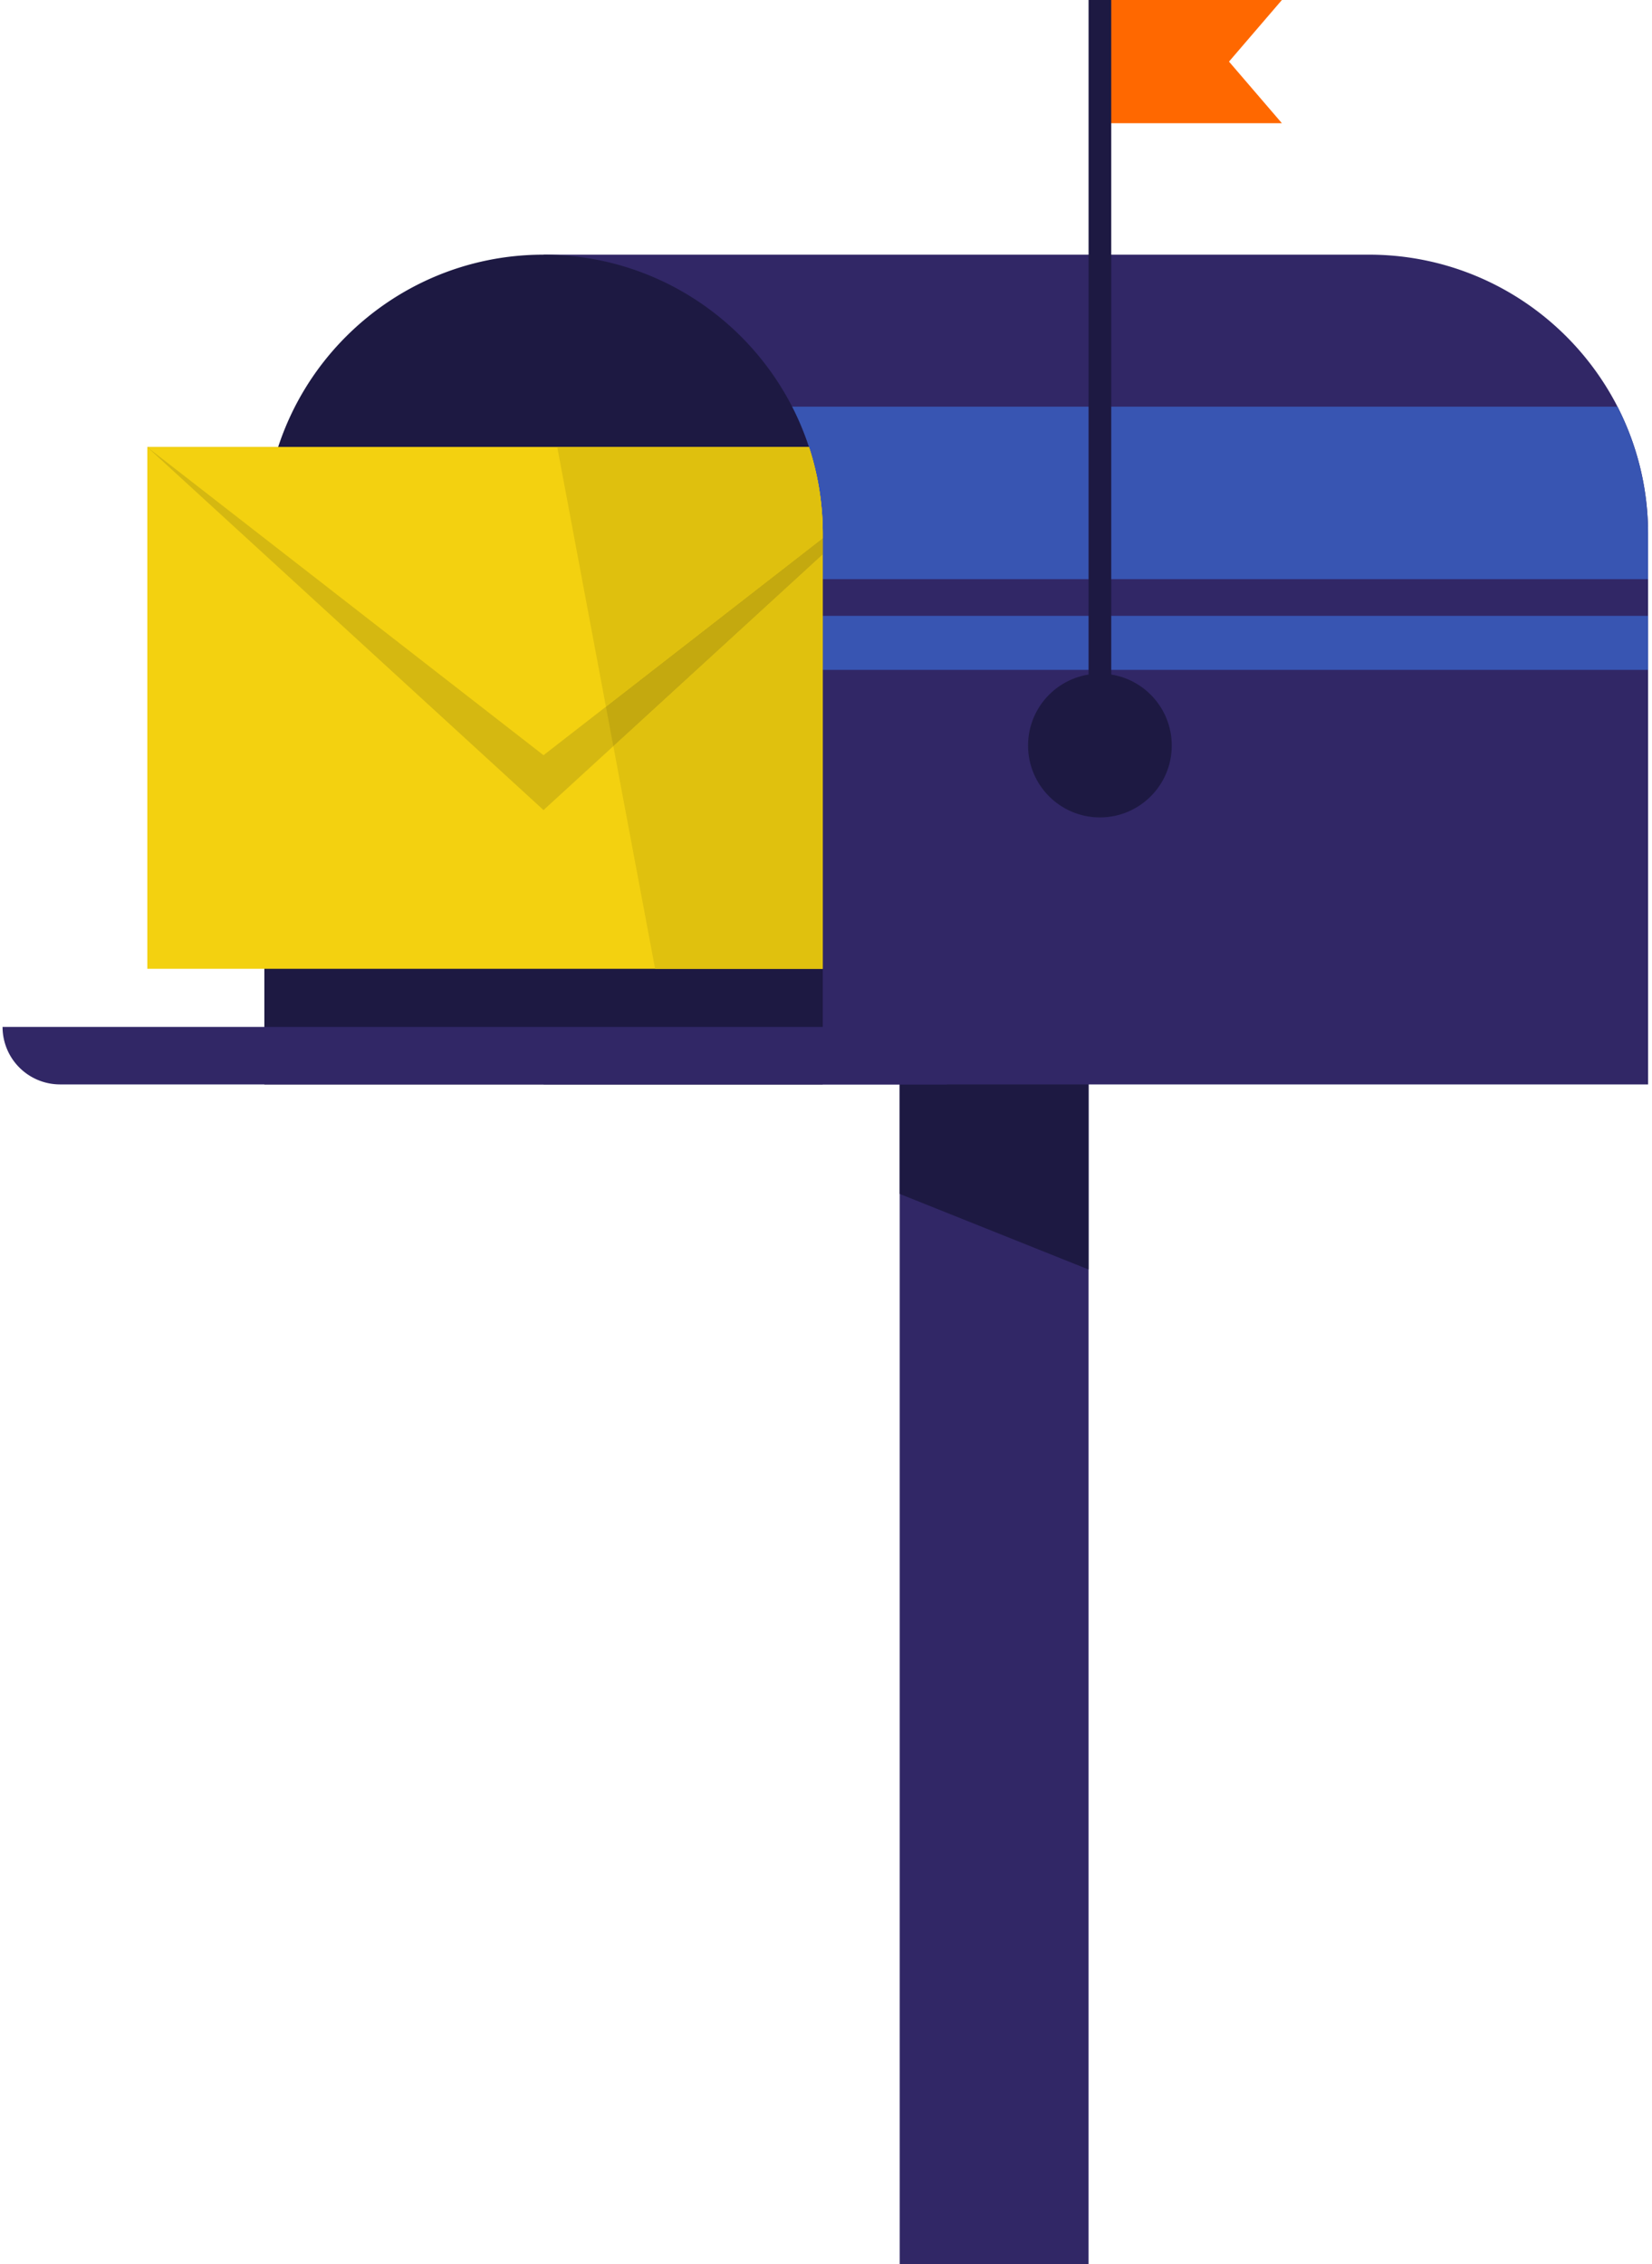
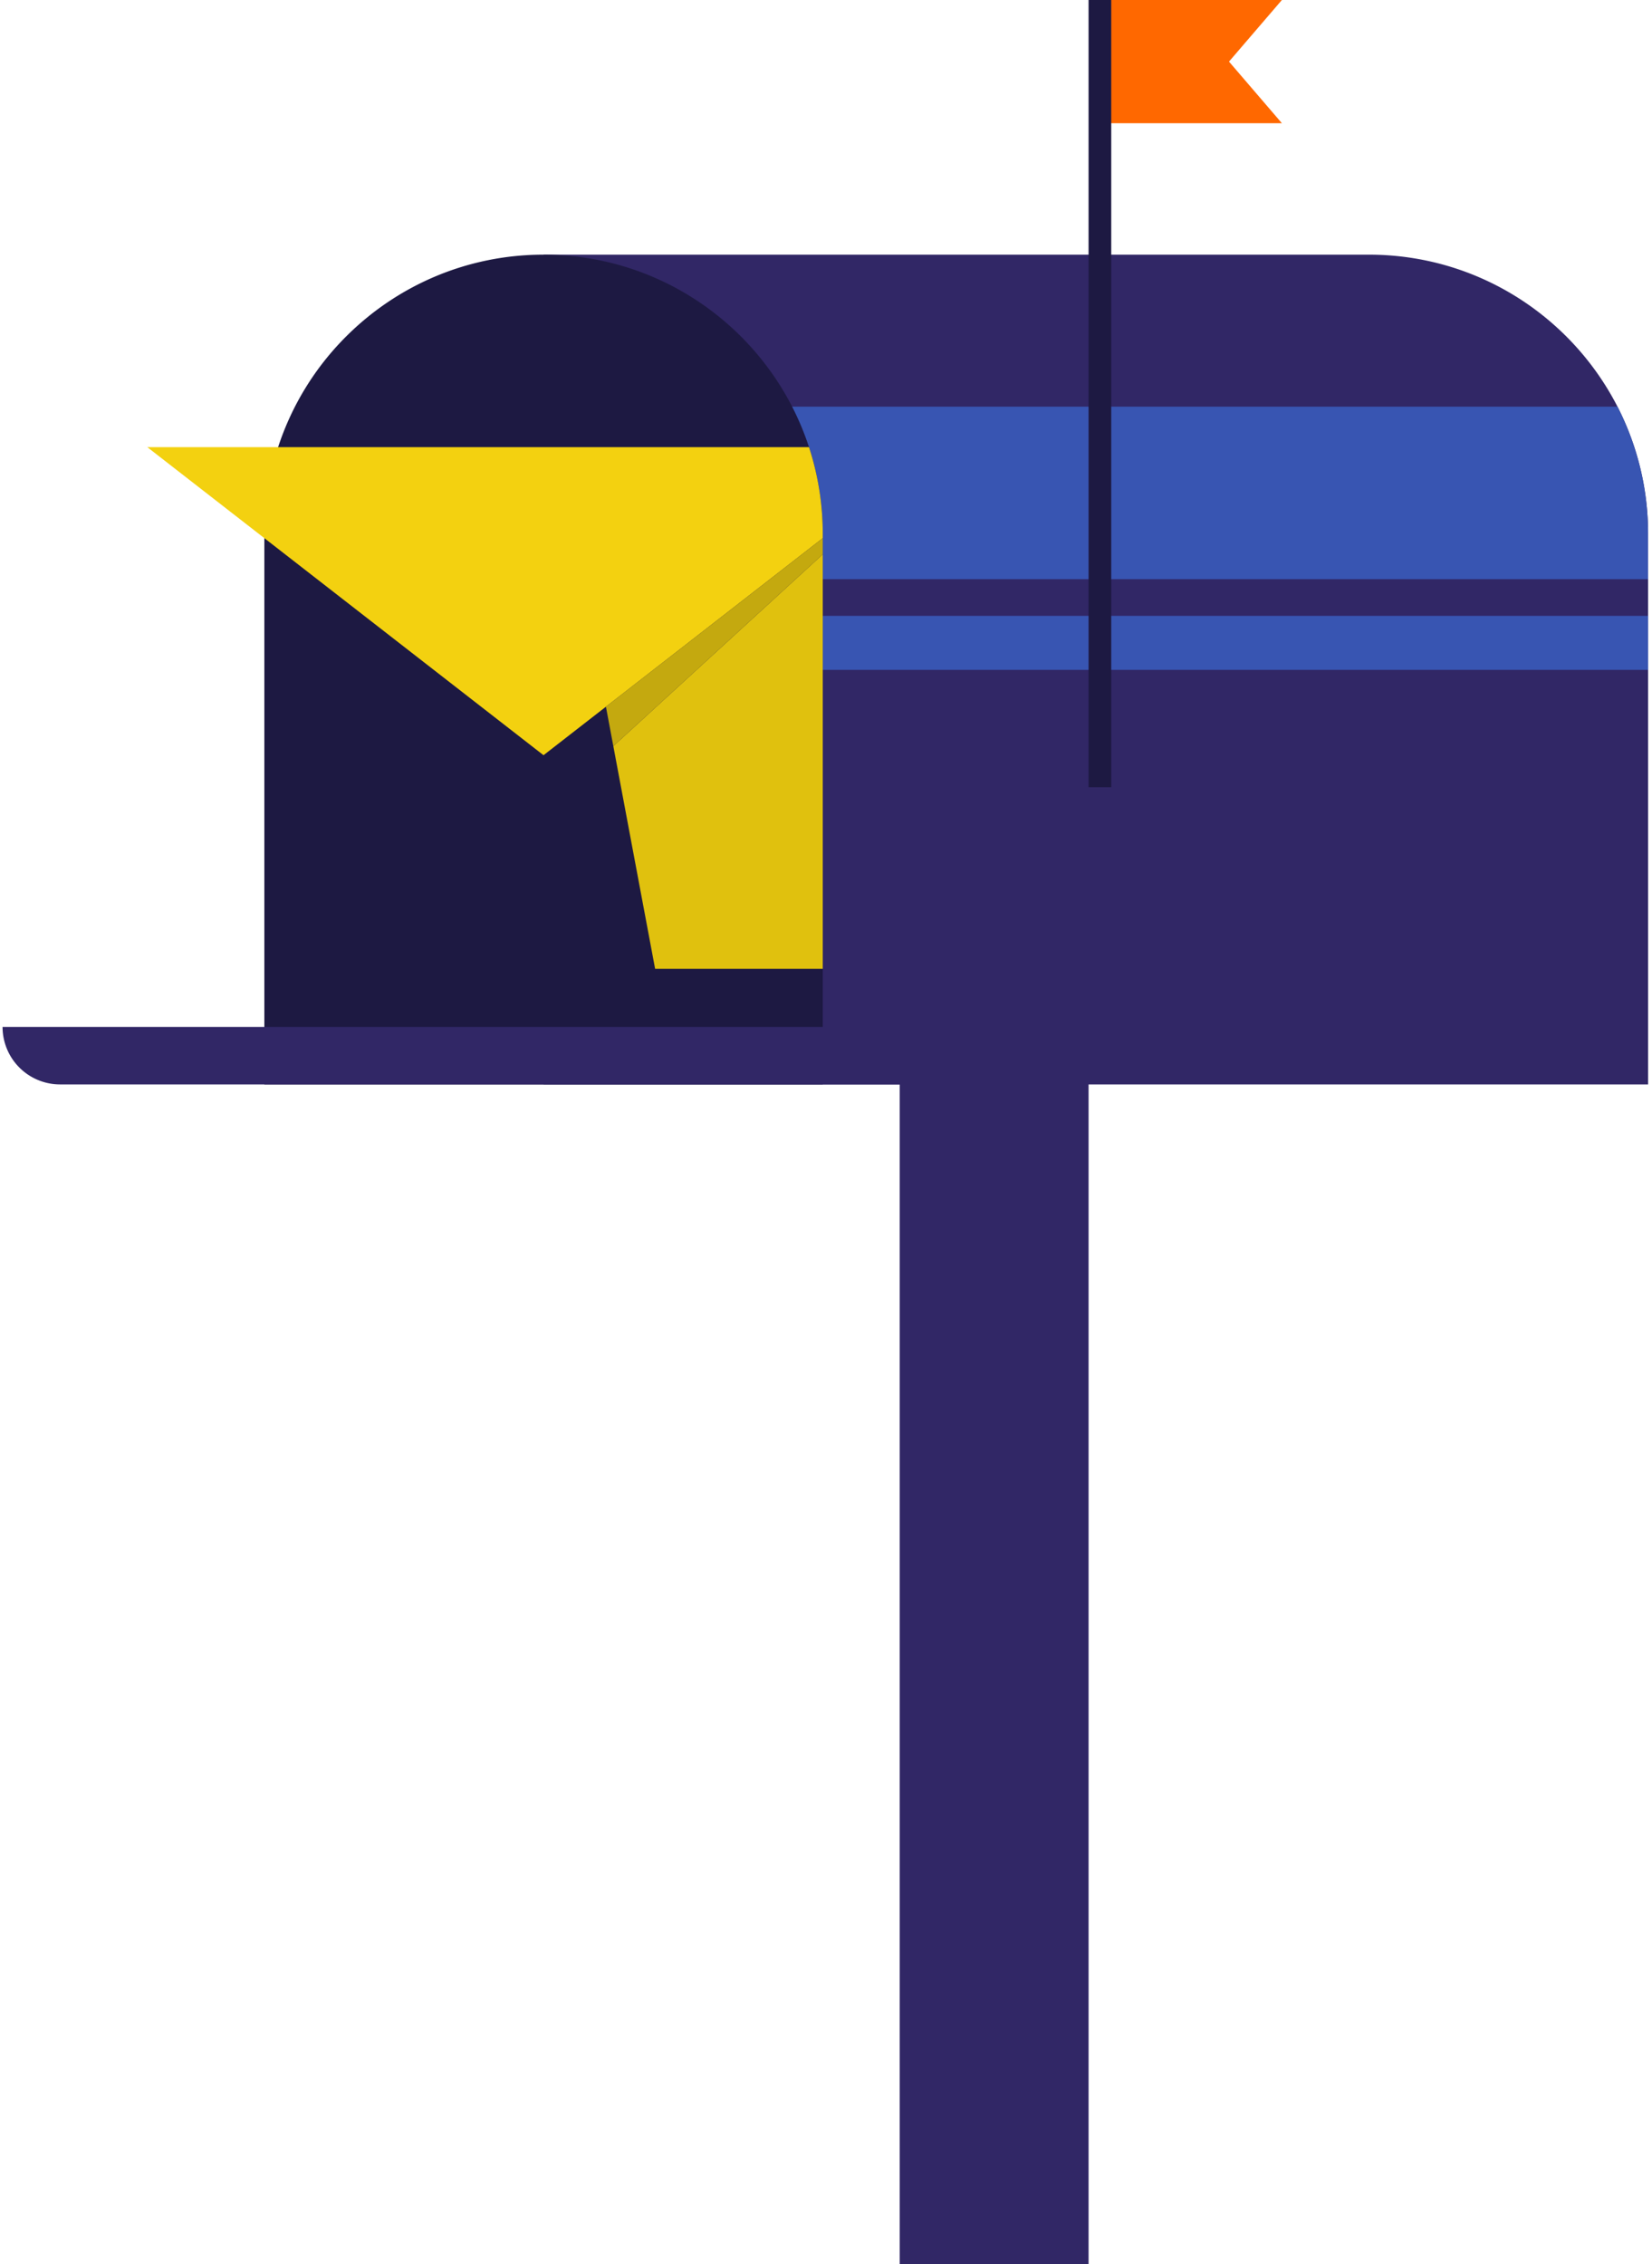
<svg xmlns="http://www.w3.org/2000/svg" width="254" height="348">
  <g fill="none" fill-rule="evenodd">
    <path fill="#312766" d="M138.33 348h29.041V157.836H138.33z" />
-     <path fill="#1D1942" d="M167.371 195.121l-29.041-11.617v-25.668h29.041v37.285" />
    <path d="M253.399 82.076v84.602H83.579V39.142h126.897c16.658 0 31.097 9.49 38.218 23.36a42.774 42.774 0 0 1 4.705 19.574" fill="#312766" />
    <path d="M253.393 82.078v6.946H101.881v-26.52h146.808a42.786 42.786 0 0 1 4.704 19.574M83.974 102.962h169.425v-8.306H83.974z" fill="#3855B2" />
    <path d="M126.502 82.076v84.602H40.645V82.076c0-4.658.743-9.142 2.114-13.347a42.8 42.8 0 0 1 10.455-17.007c7.771-7.771 18.505-12.58 30.354-12.58 19.05 0 35.209 12.418 40.819 29.587a42.977 42.977 0 0 1 2.115 13.347" fill="#1D1942" />
    <path d="M145.571 166.675H9.231a8.838 8.838 0 0 1-8.838-8.839h145.178v8.839" fill="#312766" />
    <path fill="#FF6800" d="M197.095 18.939H169V0h28.095l-8.132 9.469 8.132 9.47" />
-     <path d="M180.162 114.591c0 6.101-4.946 11.048-11.048 11.048s-11.048-4.947-11.048-11.048c0-6.102 4.946-11.049 11.048-11.049s11.048 4.947 11.048 11.049" fill="#1D1942" />
    <path fill="#1D1942" d="M167.371 120.991h3.485V0h-3.485z" />
-     <path d="M126.502 82.076v66.829H22.651V68.729h101.736a42.977 42.977 0 0 1 2.115 13.347" fill="#F3D110" />
-     <path d="M126.502 82.076v3.125L83.568 124.51 22.651 68.729h101.736a42.977 42.977 0 0 1 2.115 13.347" fill="#D5B811" />
    <path d="M126.502 82.076v.639l-42.934 33.362-60.917-47.348h101.736a42.977 42.977 0 0 1 2.115 13.347" fill="#F3D110" />
    <path fill="#5C7AAC" d="M126.502 89.024v-6.948 6.948" />
    <path fill="#E0C10E" d="M126.502 148.905h-25.777l-6.424-34.222 32.201-29.482v63.704" />
    <path fill="#C4A90F" d="M94.301 114.683l-1.138-6.064 33.339-25.904v2.486l-32.201 29.482" />
-     <path d="M93.163 108.619l-7.481-39.89h38.705a42.977 42.977 0 0 1 2.115 13.347v.639l-33.339 25.904" fill="#DFC00E" />
  </g>
</svg>